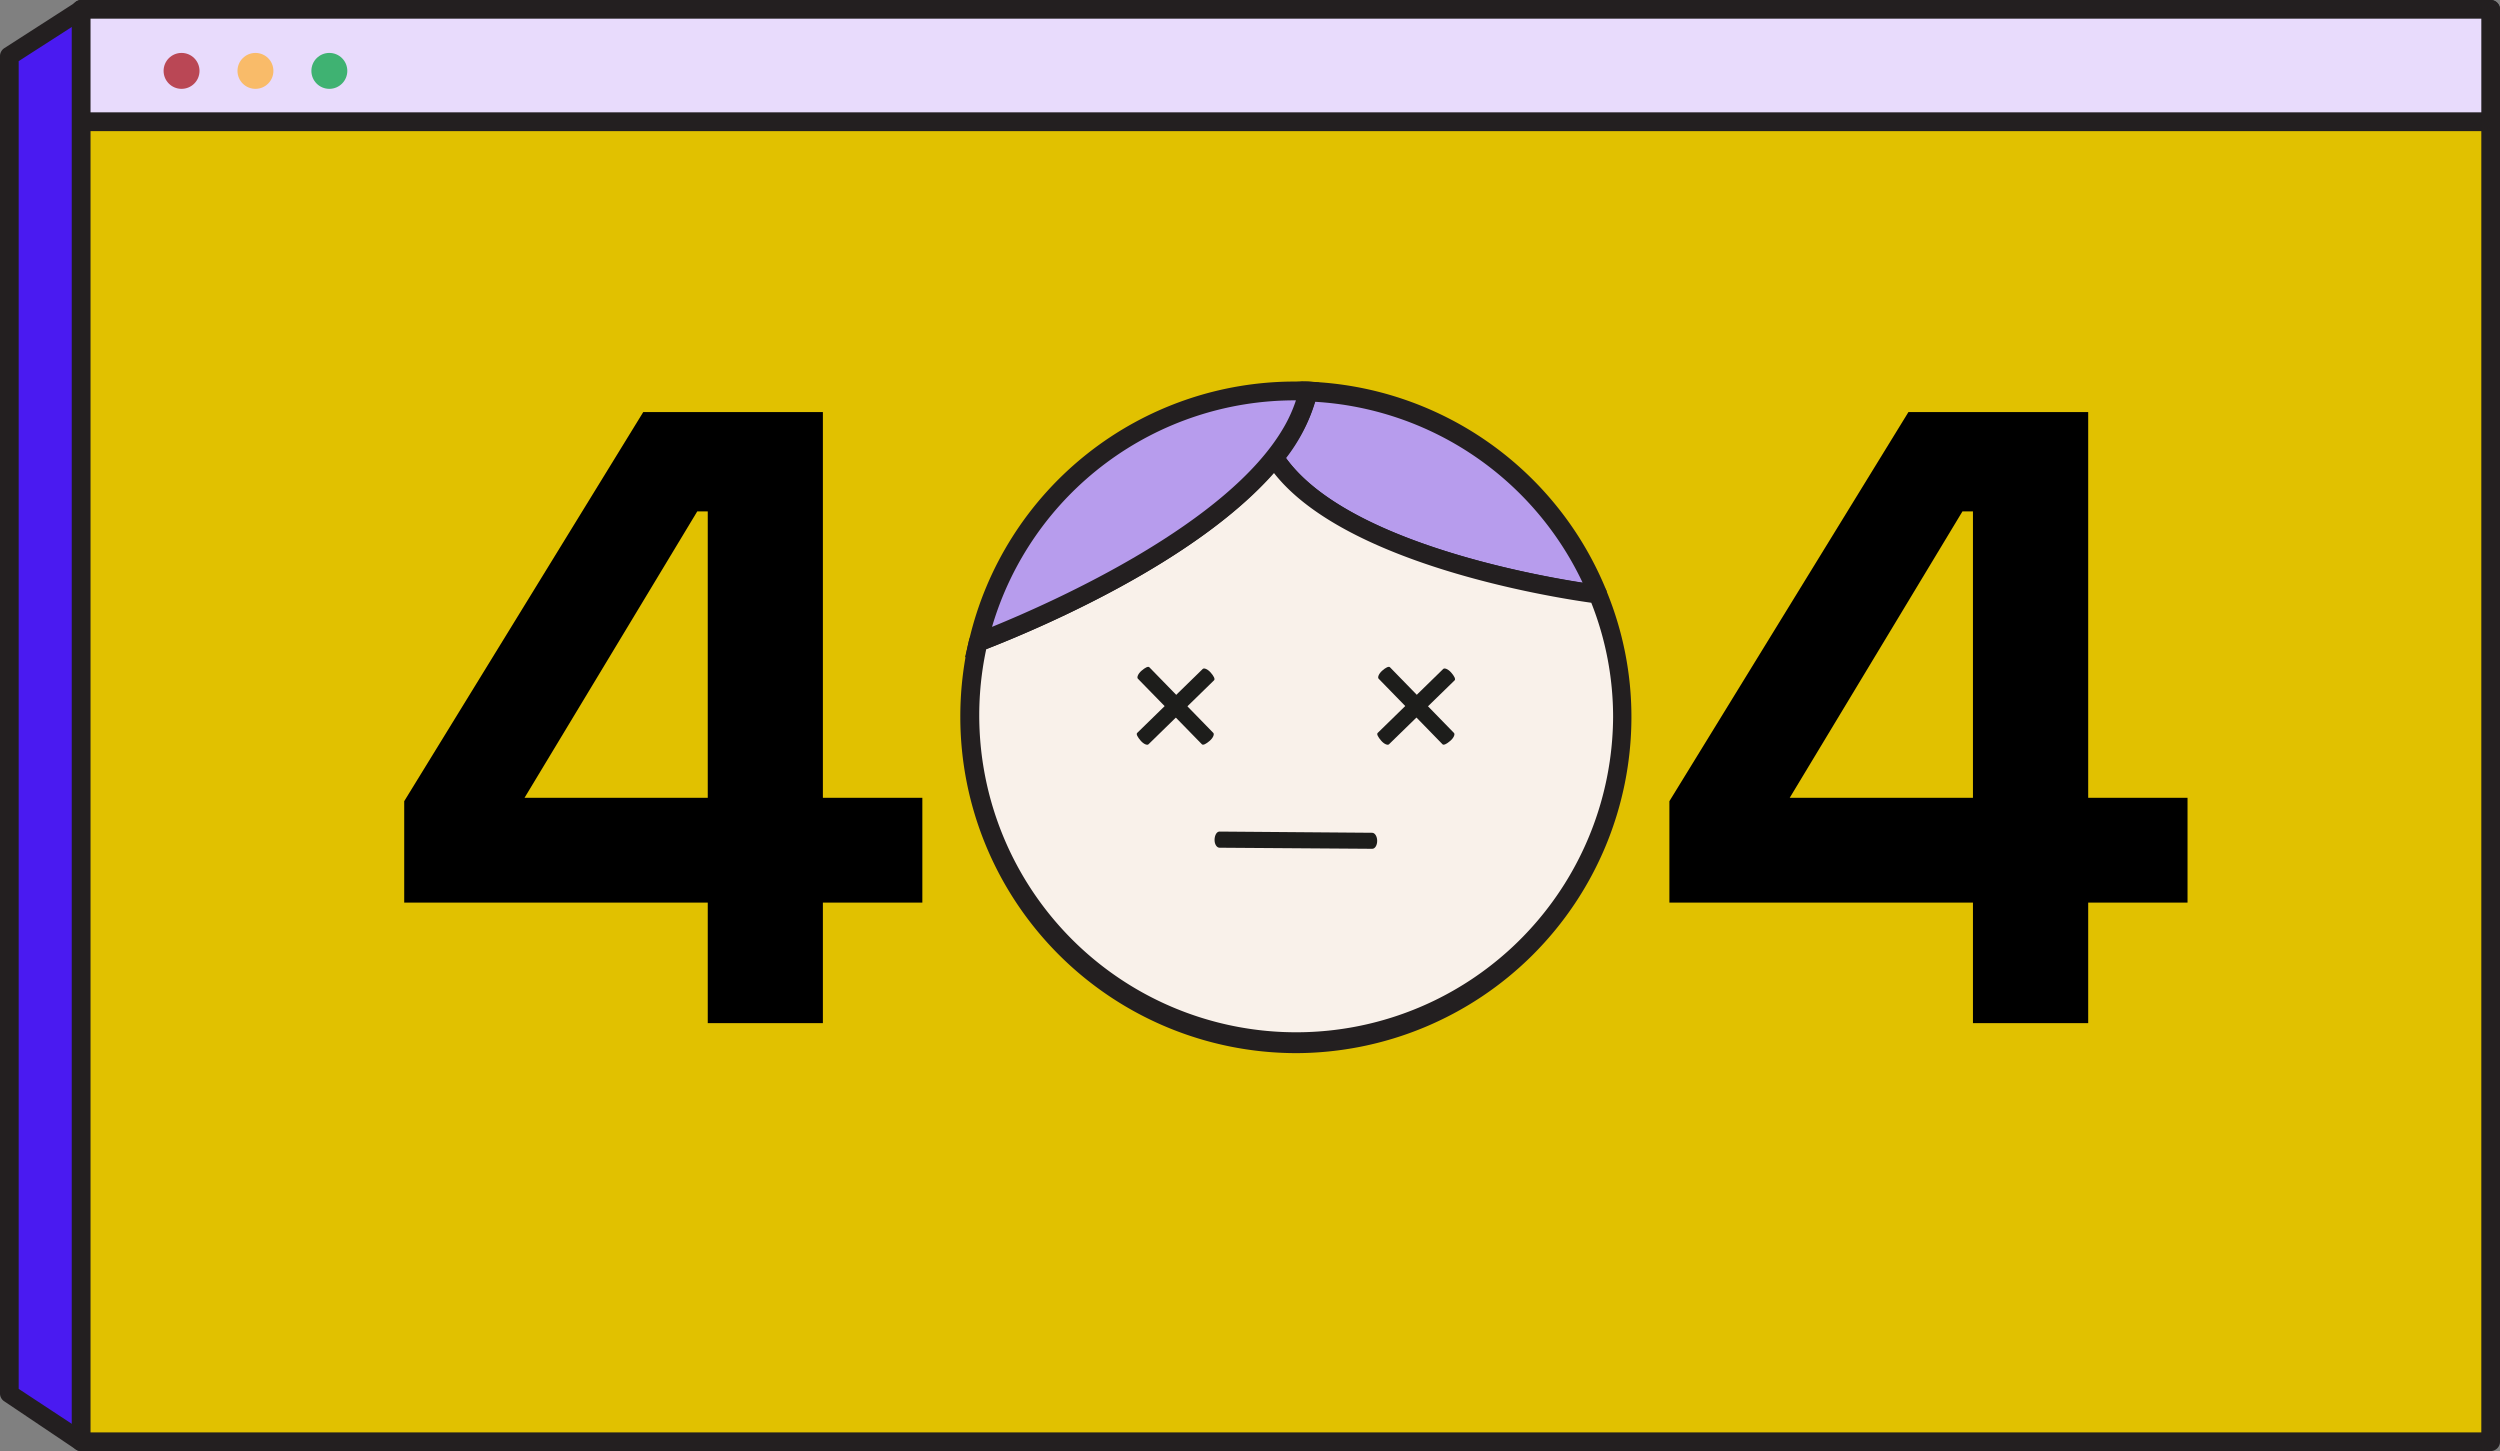
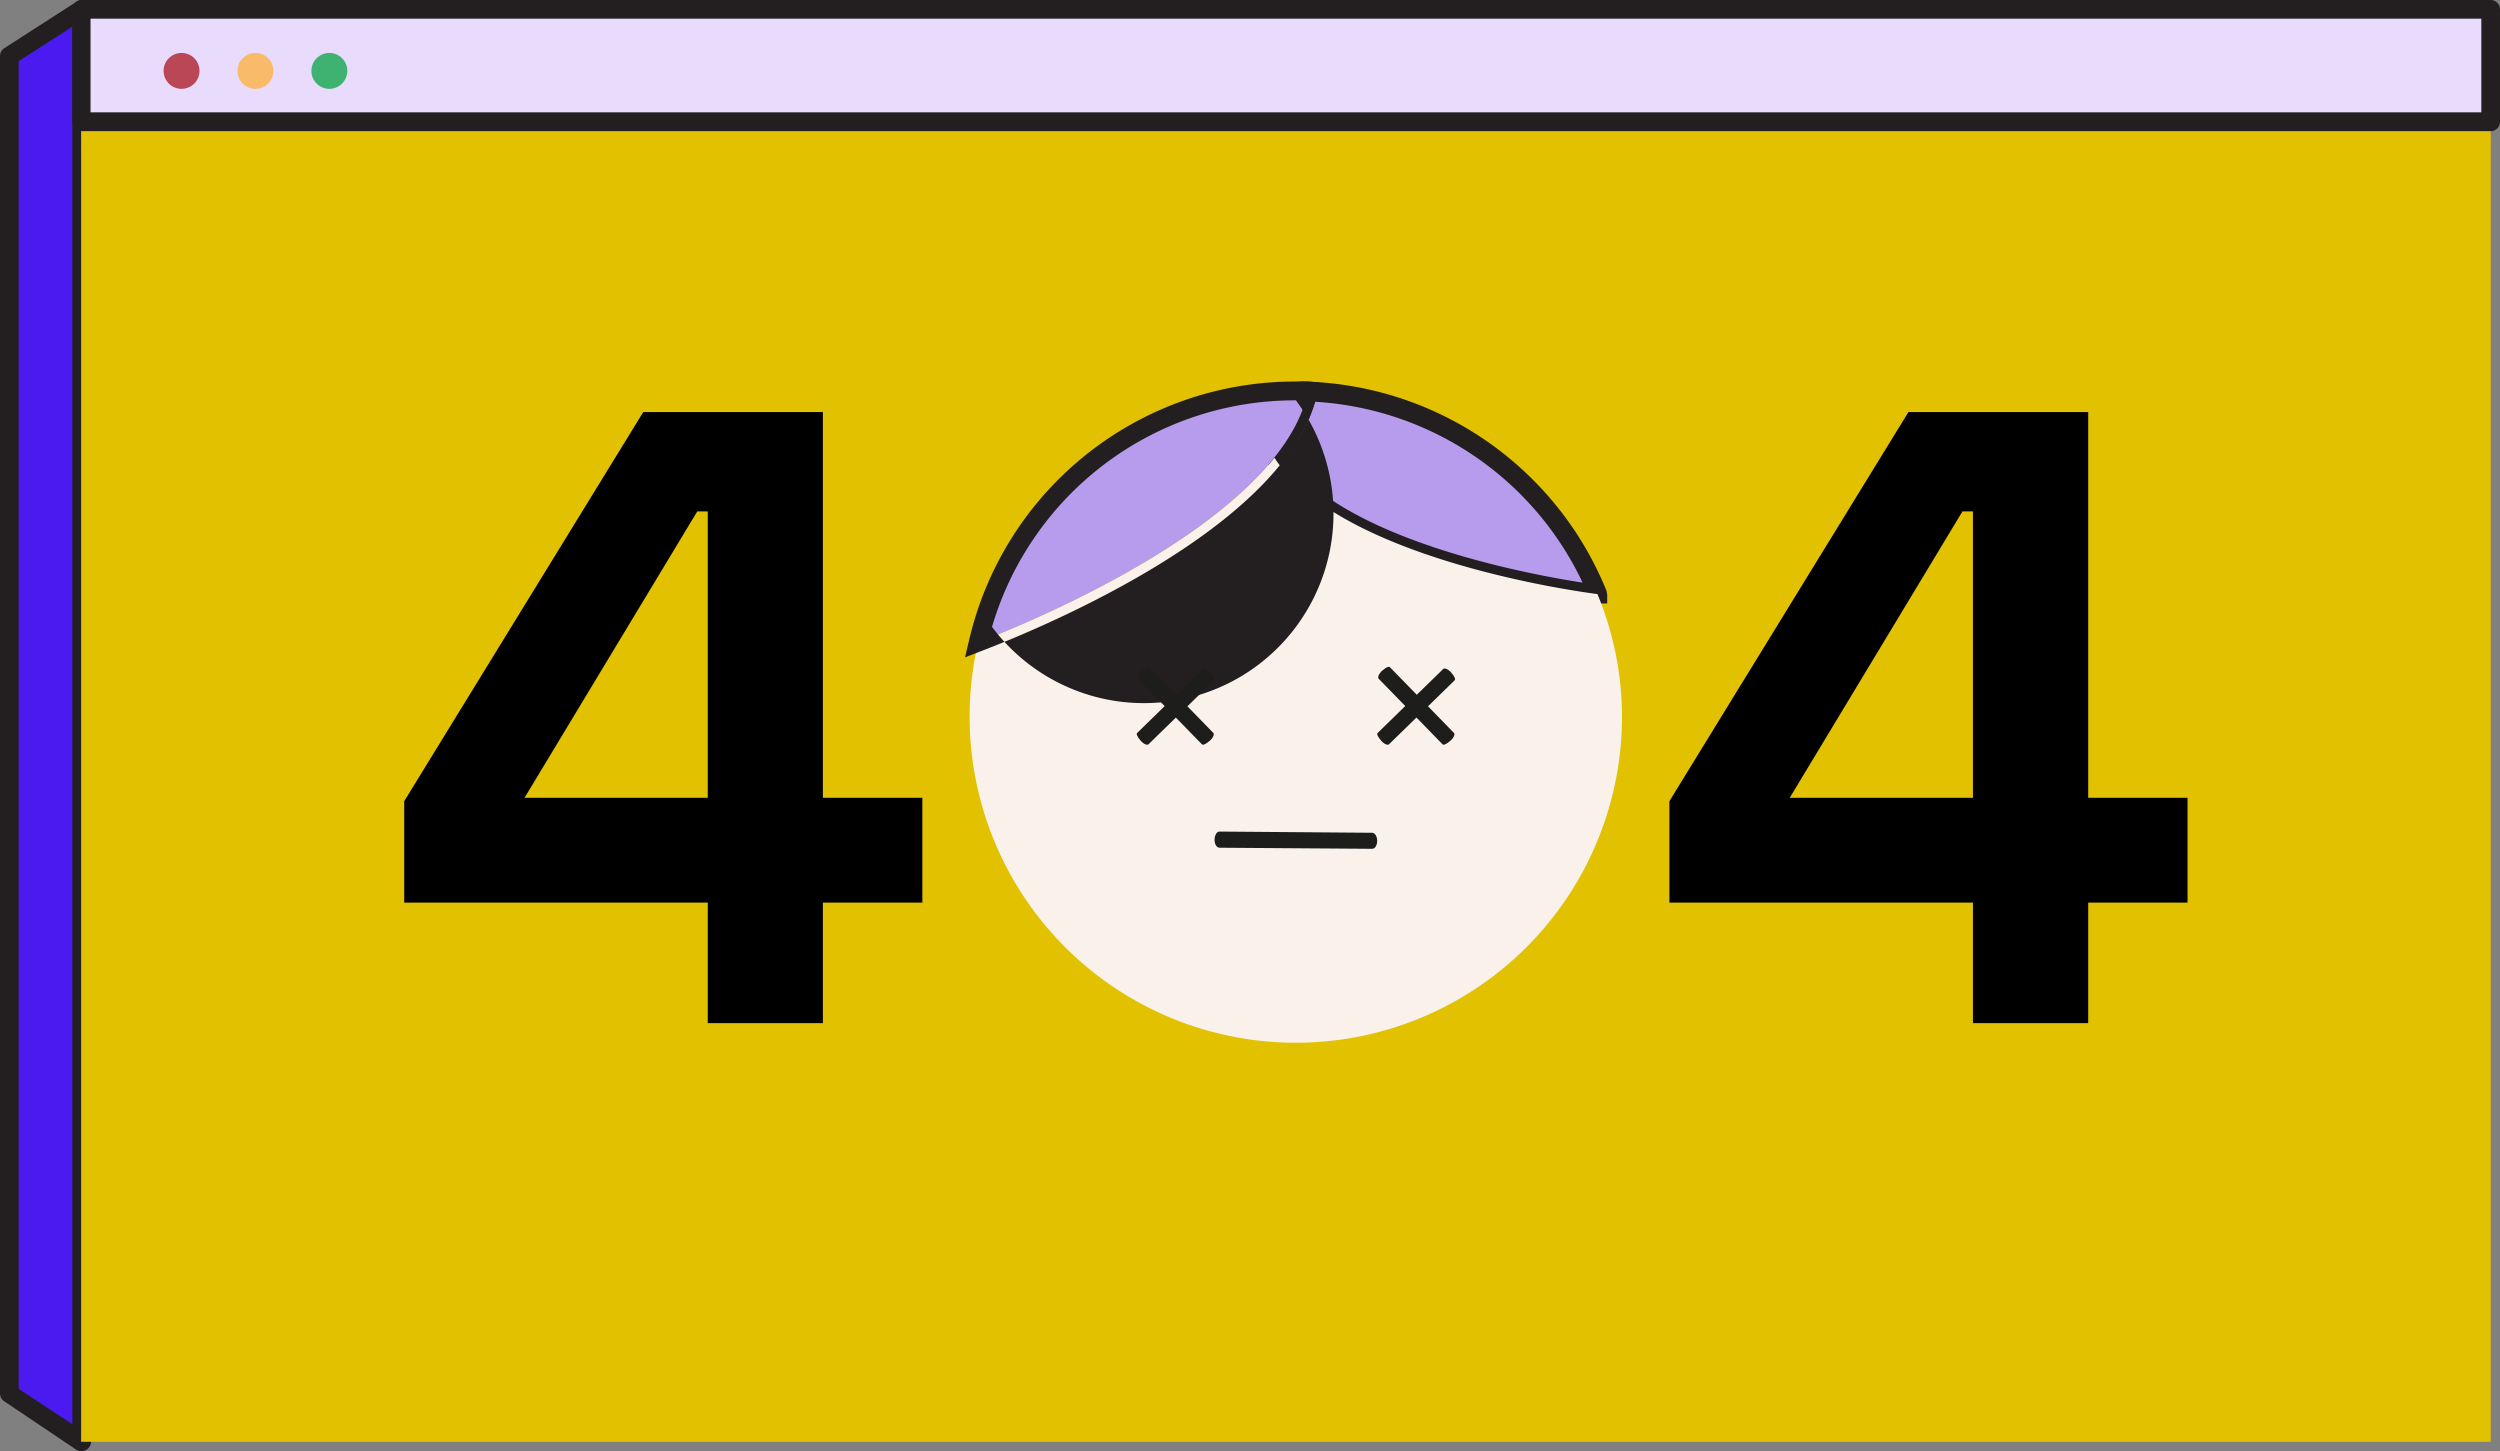
<svg xmlns="http://www.w3.org/2000/svg" viewBox="0 0 207.38 120.37">
  <rect x="0" y="0" width="207.38" height="120.37" fill="#808080" stroke="none" />
  <defs>
    <style>.cls-1{fill:#4a1af1;}.cls-2{fill:#231f20;}.cls-3{fill:#e1c100;}.cls-4{fill:#e8dbfc;}.cls-5{fill:#3fb272;}.cls-6{fill:#f9bb69;}.cls-7{fill:#ba4755;}.cls-8{fill:#b79ced;}.cls-9{fill:#f9f1ea;}.cls-10{fill:#1d1d1b;}</style>
  </defs>
  <title>404</title>
  <g id="Layer_2" data-name="Layer 2">
    <g id="Layer_1-2" data-name="Layer 1">
      <polygon class="cls-1" points="6.73 119.59 0.78 115.62 0.78 4.64 6.73 0.78 6.73 119.59" />
      <path class="cls-2" d="M6.73,120.37a.75.75,0,0,1-.43-.13l-5.95-4a.77.77,0,0,1-.35-.65V4.65A.79.79,0,0,1,.35,4l6-3.86a.77.77,0,0,1,.79,0,.79.79,0,0,1,.41.69V119.59a.79.79,0,0,1-.41.69A.84.84,0,0,1,6.73,120.37Zm-5.18-5.16L6,118.14V2.21L1.55,5.07Z" />
      <rect class="cls-3" x="6.73" y="0.78" width="199.88" height="118.82" />
-       <path class="cls-2" d="M206.6,120.37H6.73a.78.78,0,0,1-.78-.78V.78A.78.78,0,0,1,6.73,0H206.6a.78.78,0,0,1,.78.78V119.59A.78.78,0,0,1,206.6,120.37ZM7.51,118.82H205.83V1.55H7.51Z" />
      <rect class="cls-4" x="6.73" y="0.78" width="199.88" height="9.32" />
      <path class="cls-2" d="M206.6,10.88H6.73A.78.78,0,0,1,6,10.1V.78A.78.78,0,0,1,6.73,0H206.6a.78.78,0,0,1,.78.78V10.1A.78.78,0,0,1,206.6,10.88ZM7.51,9.32H205.83V1.55H7.51Z" />
      <circle class="cls-5" cx="27.32" cy="5.88" r="1.49" />
      <circle class="cls-6" cx="21.19" cy="5.88" r="1.49" />
      <circle class="cls-7" cx="15.06" cy="5.88" r="1.49" />
      <path d="M68.26,34.18v32h8.25v8.69H68.26v10H58.71v-10H33.53V66.46L53.36,34.18Zm-24.75,32h15.2V42.42h-.87Z" />
      <path d="M173.22,34.18v32h8.24v8.69h-8.24v10h-9.56v-10H138.48V66.46l19.83-32.28Zm-24.76,32h15.2V42.42h-.87Z" />
      <path class="cls-8" d="M132.54,49.25v0h0c-1.35-.17-21.35-2.85-26.79-11.31a13.63,13.63,0,0,0,2.78-5.51A27,27,0,0,1,132.54,49.25Z" />
      <path class="cls-2" d="M133.32,50.06h-.78c-1-.12-21.78-2.82-27.48-11.67l-.3-.47.35-.43a12.82,12.82,0,0,0,2.63-5.19l.14-.64.65,0A27.82,27.82,0,0,1,133.26,49l.06.33ZM106.68,38c4.93,6.81,20,9.62,24.6,10.33a26.26,26.26,0,0,0-22.18-15A14.53,14.53,0,0,1,106.68,38Z" />
      <path class="cls-9" d="M134.55,59.49a27.06,27.06,0,1,1-53.41-6.21c3.93-1.51,18.23-7.42,24.58-15.31,5.44,8.46,25.44,11.14,26.79,11.31h0A26.63,26.63,0,0,1,134.55,59.49Z" />
-       <path class="cls-2" d="M107.49,87.36A27.89,27.89,0,0,1,79.66,59.49a28.2,28.2,0,0,1,.72-6.39.78.78,0,0,1,.48-.55c4.12-1.58,18-7.36,24.25-15.07a.79.79,0,0,1,.65-.29.76.76,0,0,1,.61.36c5.3,8.25,25.38,10.86,26.23,11a.69.69,0,0,1,.66.47,27.39,27.39,0,0,1,2.07,10.51A27.89,27.89,0,0,1,107.49,87.36ZM81.81,53.85a26.29,26.29,0,1,0,52,5.64A25.7,25.7,0,0,0,132,50c-3.39-.47-20.4-3.21-26.32-10.76C99.15,46.63,86.29,52.1,81.81,53.85Z" />
      <path class="cls-8" d="M108.5,32.46a11.58,11.58,0,0,1-1.34,3.39c-5.17,8.92-21.74,15.78-26,17.43A27.08,27.08,0,0,1,107.5,32.43C107.83,32.43,108.17,32.43,108.5,32.46Z" />
-       <path class="cls-2" d="M80.05,54.53l.34-1.43a27.74,27.74,0,0,1,27.1-21.45,9.84,9.84,0,0,1,1.09,0l.86.08-.18.85a12.18,12.18,0,0,1-1.43,3.61C102.57,45.32,86.29,52.13,81.42,54ZM107.5,33.21h0A26.18,26.18,0,0,0,82.29,52c5.3-2.16,19.58-8.57,24.19-16.53A11.72,11.72,0,0,0,107.5,33.21Z" />
+       <path class="cls-2" d="M80.05,54.53l.34-1.43a27.74,27.74,0,0,1,27.1-21.45,9.84,9.84,0,0,1,1.09,0l.86.08-.18.85a12.18,12.18,0,0,1-1.43,3.61C102.57,45.32,86.29,52.13,81.42,54ZM107.5,33.21h0A26.18,26.18,0,0,0,82.29,52A11.72,11.72,0,0,0,107.5,33.21Z" />
      <path class="cls-10" d="M113.83,70.41h0l-12.67-.09c-.23,0-.42-.3-.41-.67s.18-.67.41-.67h0l12.66.1c.23,0,.42.3.42.67S114.06,70.41,113.83,70.41Z" />
      <path class="cls-10" d="M99.7,61.74h0L94.39,56.3c-.1-.1,0-.4.3-.66s.55-.39.65-.29h0l5.31,5.45c.09.1,0,.39-.3.65S99.8,61.84,99.7,61.74Z" />
      <path class="cls-10" d="M94.33,60.8h0l5.44-5.31c.1-.1.39,0,.65.29s.39.55.29.65h0l-5.44,5.31c-.1.1-.39,0-.65-.3S94.23,60.89,94.33,60.8Z" />
      <path class="cls-10" d="M119.66,61.74h0l-5.3-5.44c-.1-.1,0-.4.29-.66s.55-.39.65-.29h0l5.31,5.45c.1.1,0,.39-.3.65S119.75,61.84,119.66,61.74Z" />
      <path class="cls-10" d="M114.28,60.8h0l5.44-5.31c.1-.1.39,0,.65.29s.39.55.3.65h0l-5.45,5.31c-.1.1-.39,0-.65-.3S114.18,60.89,114.28,60.8Z" />
    </g>
  </g>
</svg>